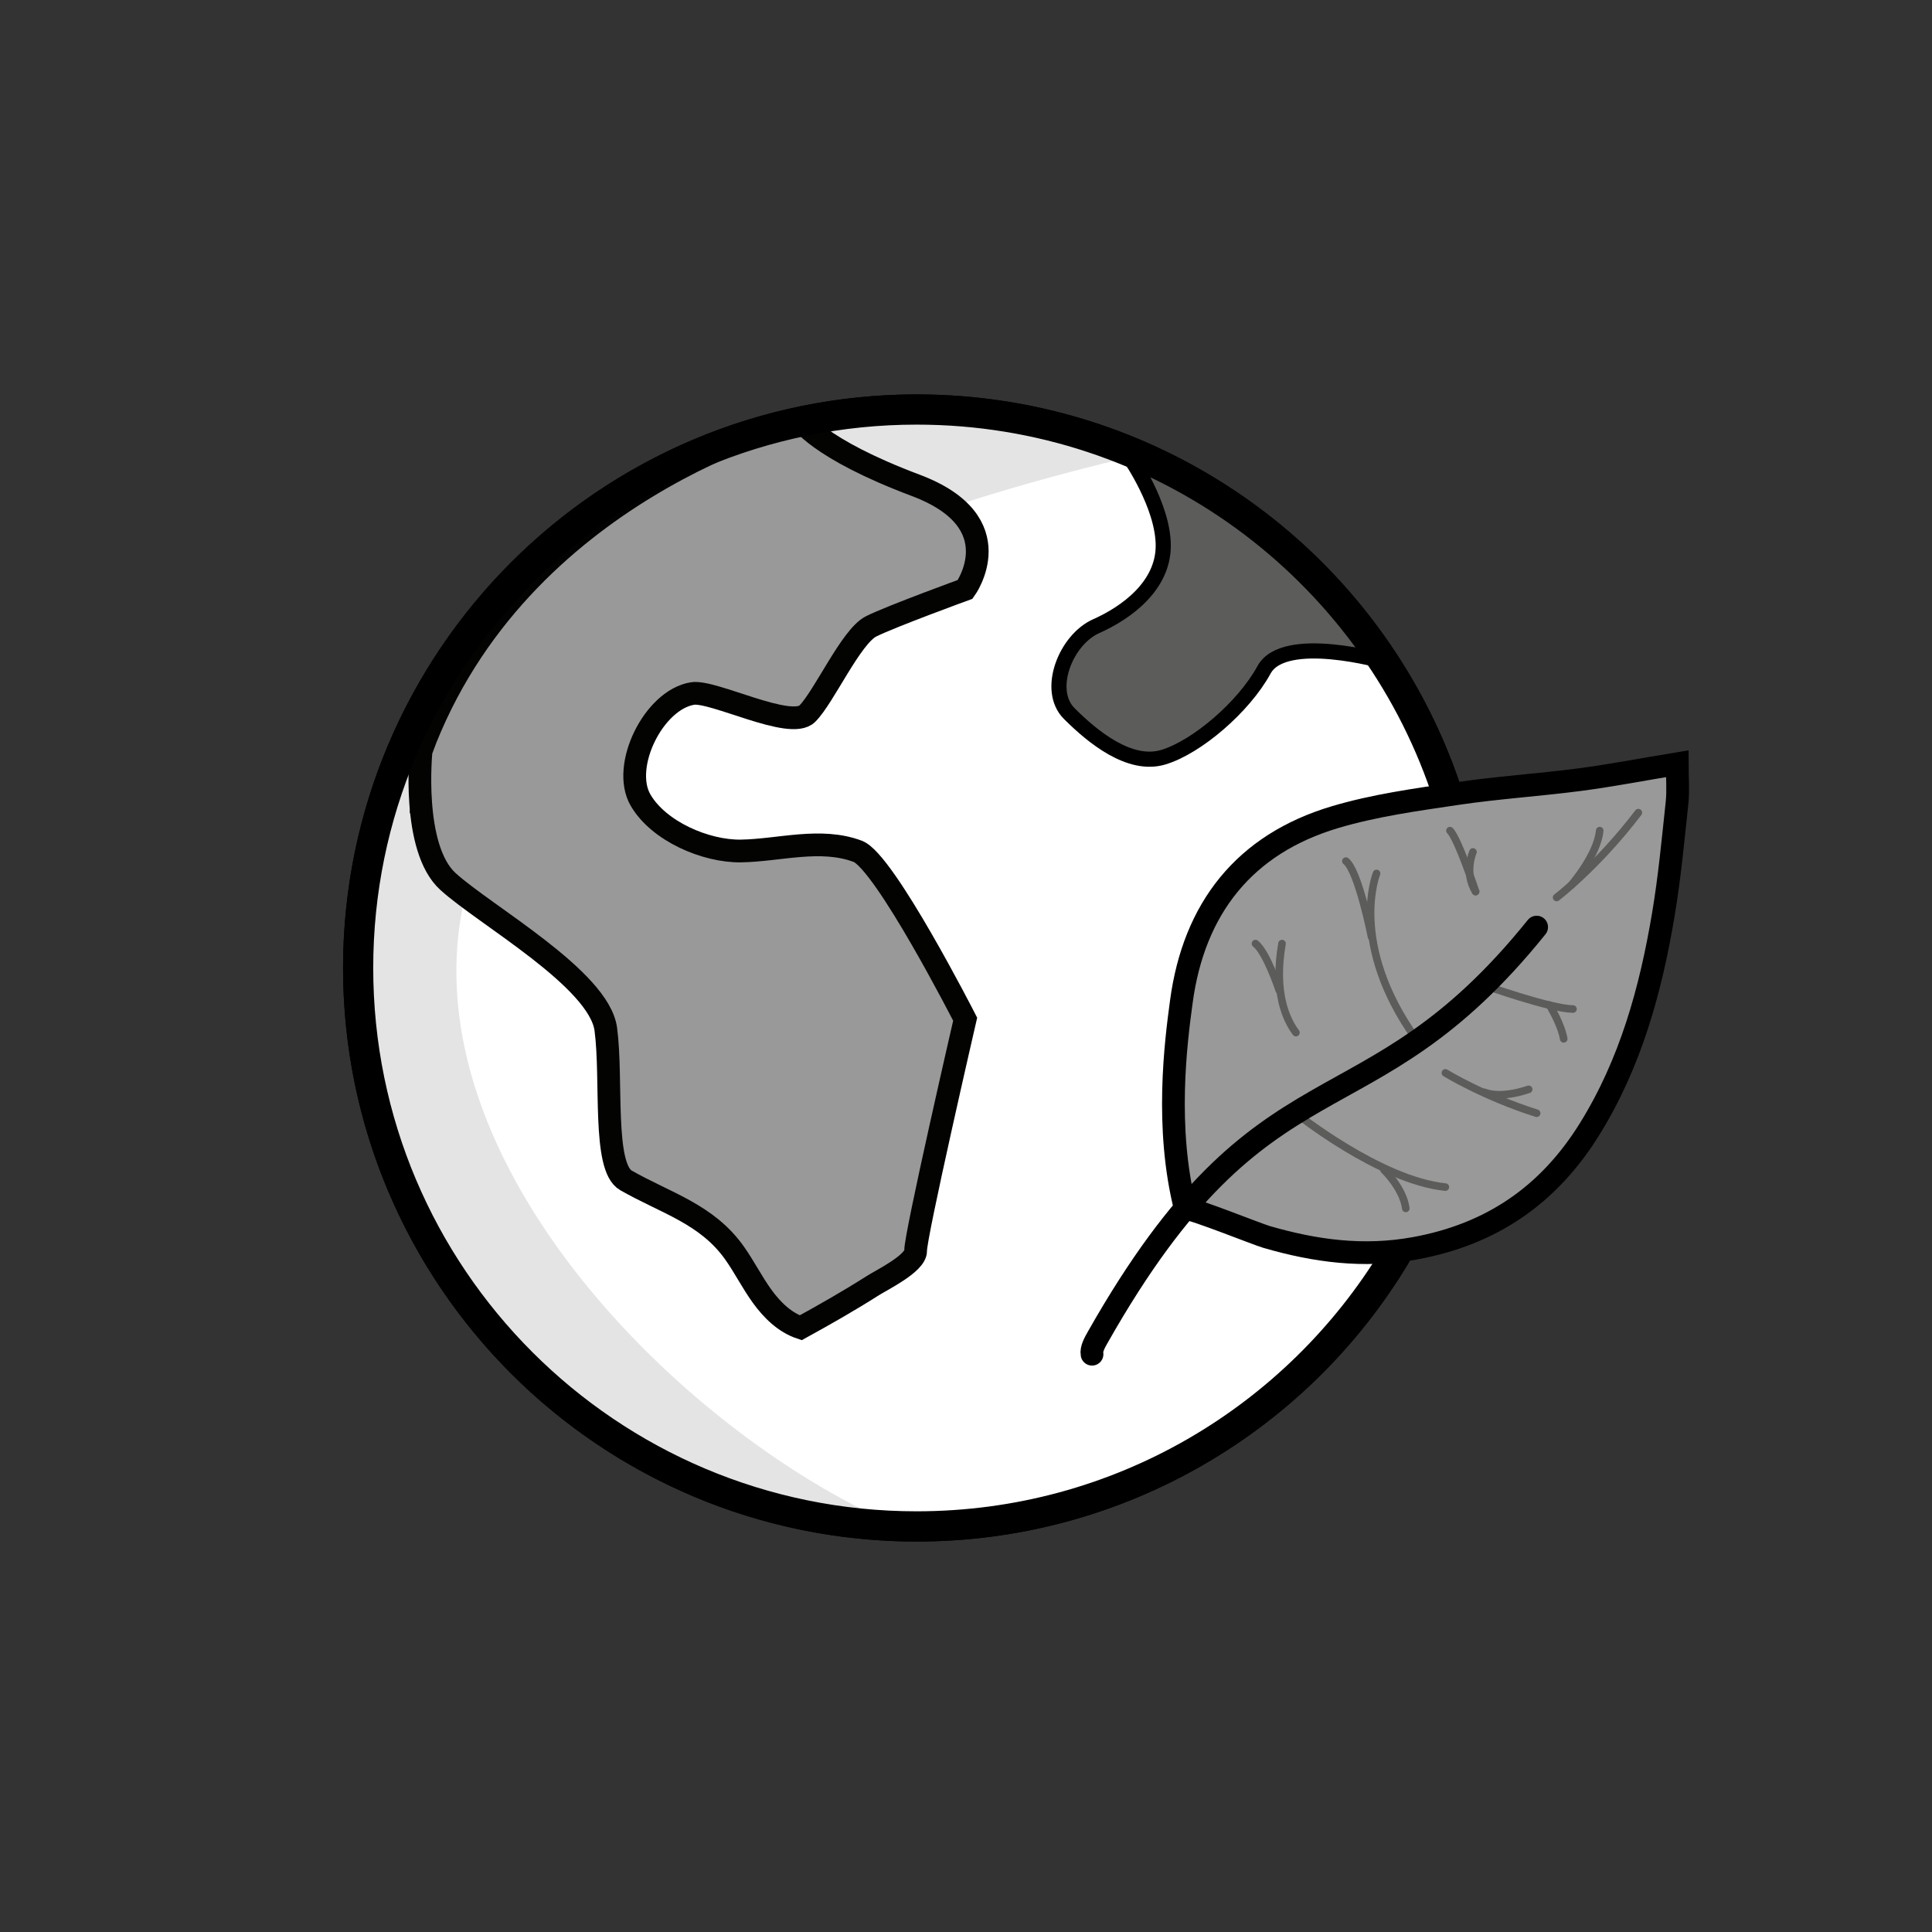
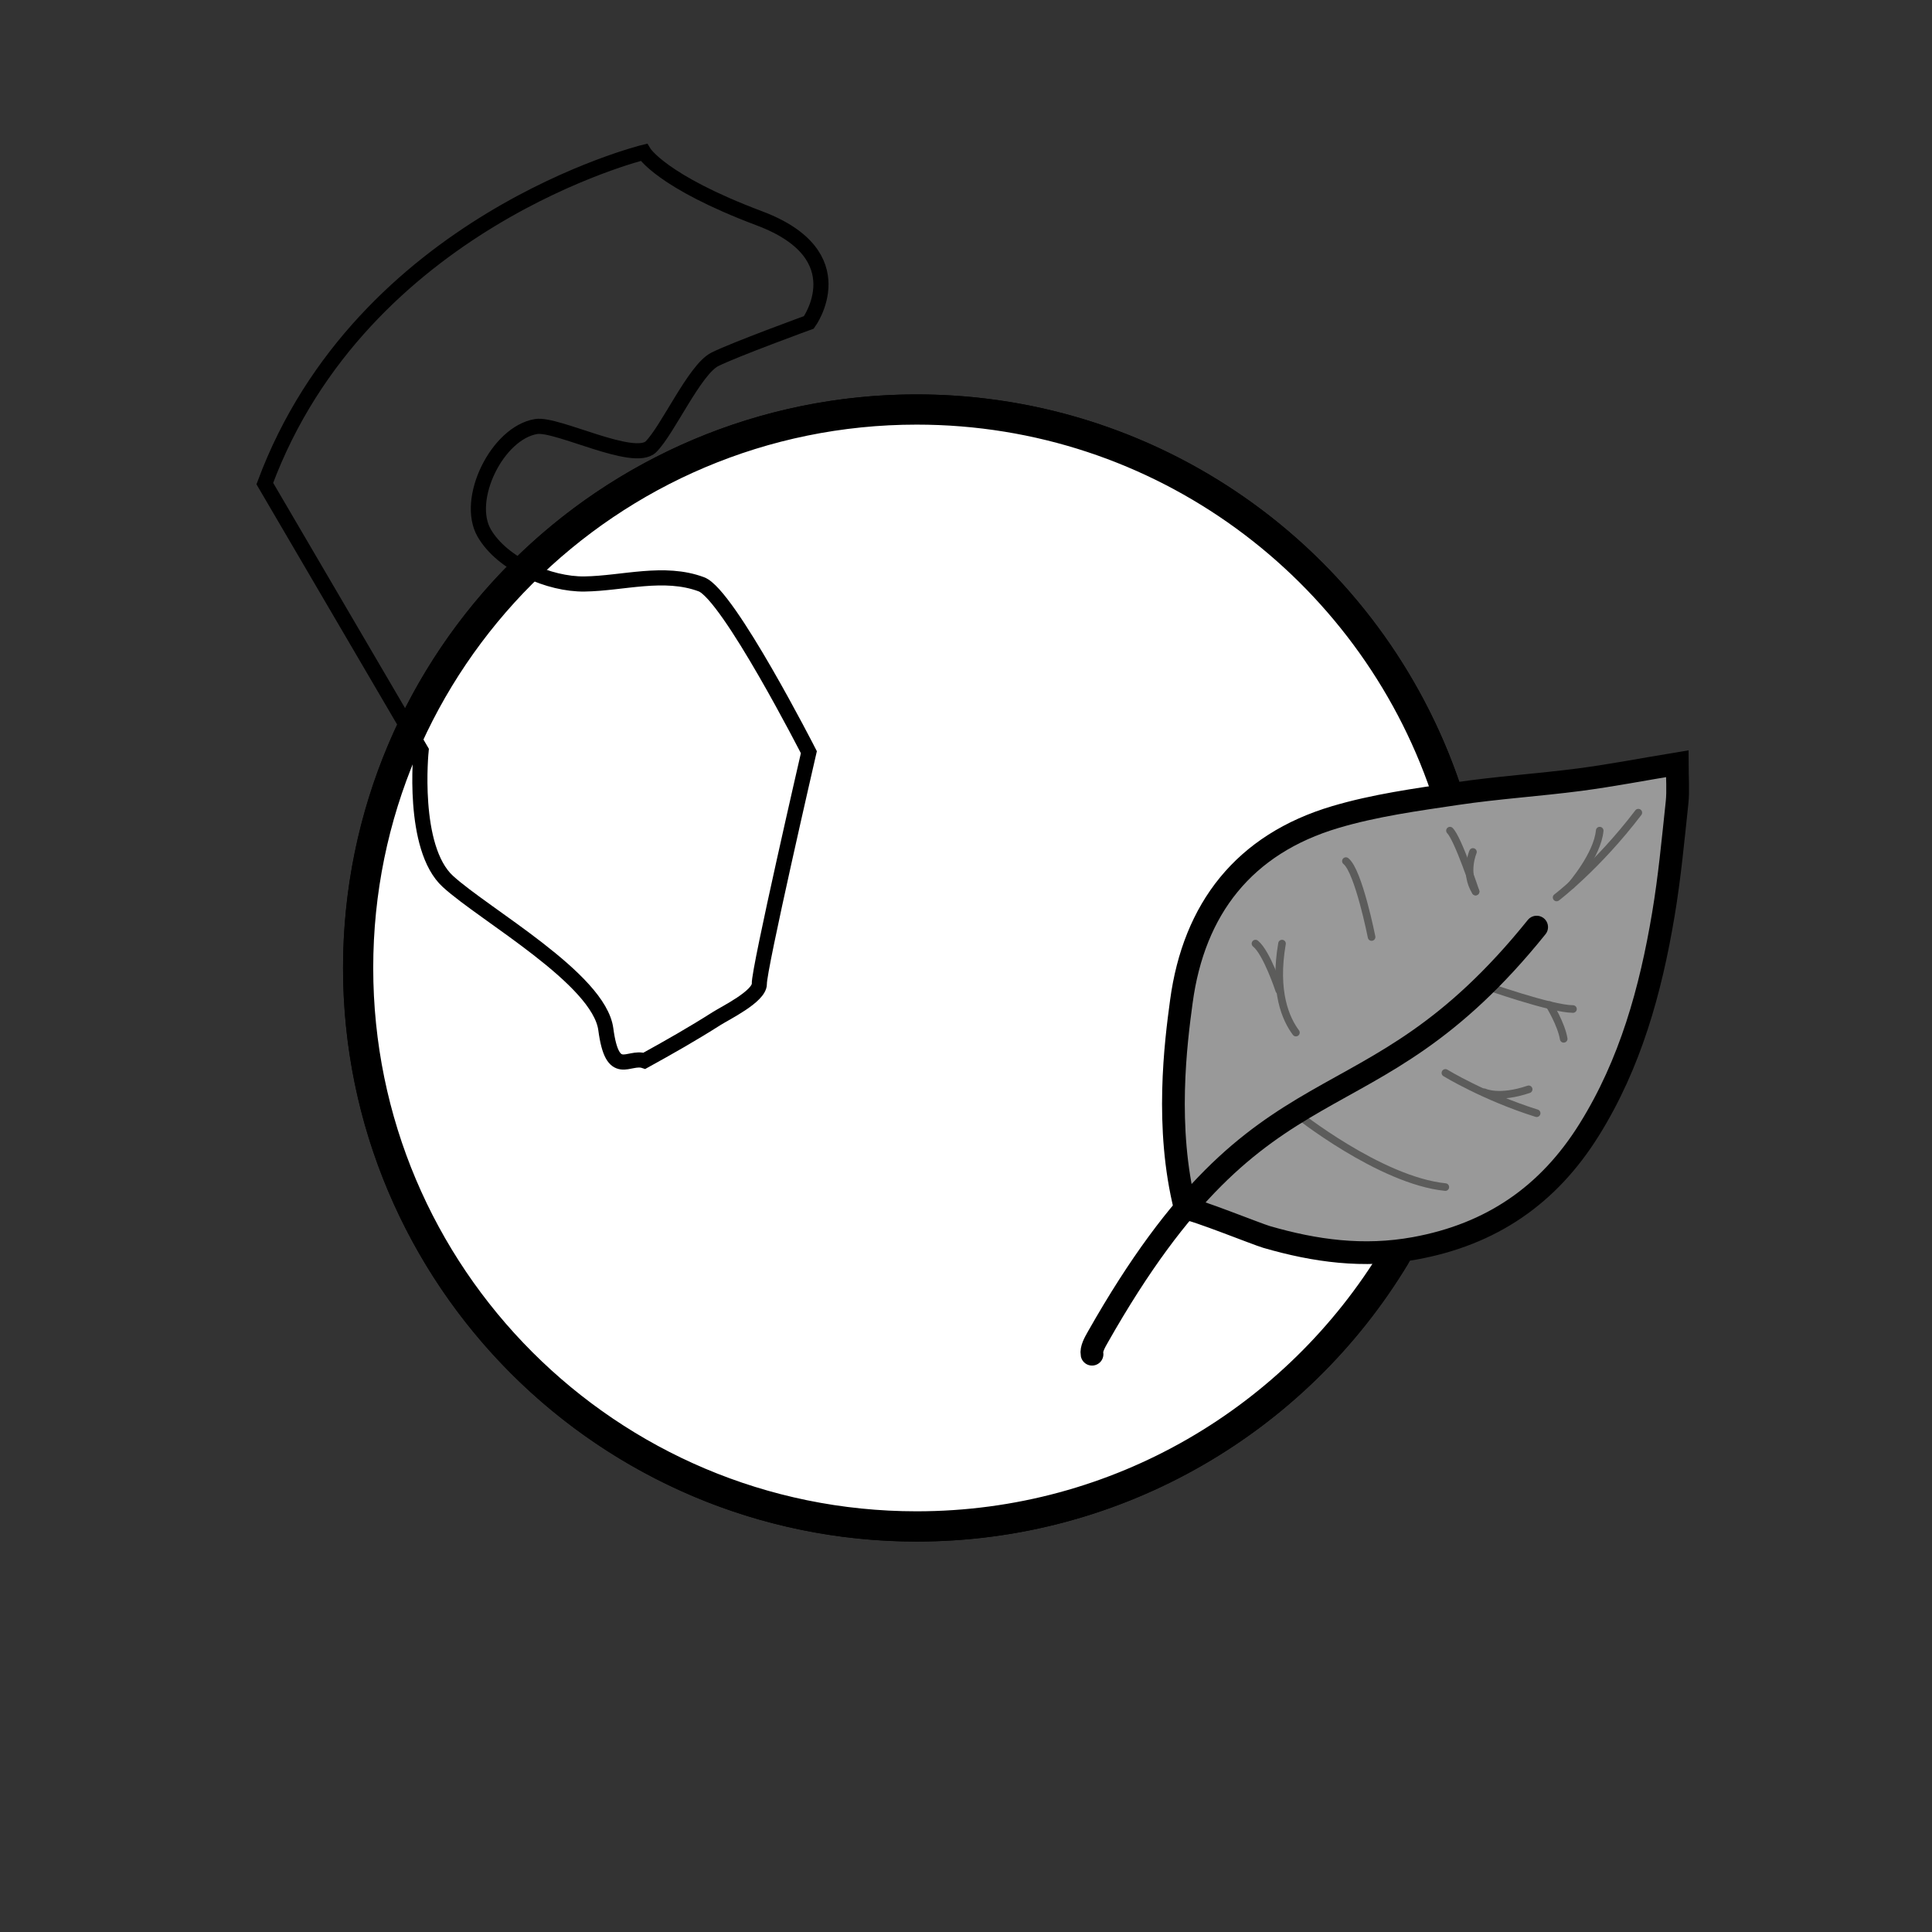
<svg xmlns="http://www.w3.org/2000/svg" id="Layer_1" data-name="Layer 1" viewBox="0 0 300 300">
  <rect x="0" y="0" width="300" height="300" fill="#333333" stroke="none" />
  <defs>
    <style>
      .cls-1 {
        stroke-width: 4.69px;
      }

      .cls-1, .cls-2, .cls-3, .cls-4, .cls-5, .cls-6 {
        stroke-miterlimit: 10;
      }

      .cls-1, .cls-2, .cls-3, .cls-5 {
        stroke: #000;
      }

      .cls-1, .cls-2, .cls-3, .cls-5, .cls-6 {
        stroke-linecap: round;
      }

      .cls-1, .cls-2, .cls-5, .cls-6 {
        fill: none;
      }

      .cls-7 {
        fill: #fff;
      }

      .cls-8 {
        fill: #e4e4e4;
      }

      .cls-9, .cls-4 {
        fill: #999;
      }

      .cls-2, .cls-4 {
        stroke-width: 3.53px;
      }

      .cls-3 {
        fill: #5c5c5b;
      }

      .cls-3, .cls-5 {
        stroke-width: 2.35px;
      }

      .cls-4 {
        stroke: #030402;
      }

      .cls-6 {
        stroke: #5c5c5b;
        stroke-width: 1.18px;
      }
    </style>
  </defs>
  <circle class="cls-1" cx="142.34" cy="150.31" r="86.72" />
  <circle class="cls-7" cx="141.82" cy="149.79" r="86.2" />
-   <path class="cls-8" d="M136.96,235.86C83.08,211.1,3.58,111.71,175.41,70.98c0,0-33.91-23.41-78.76,4.23-44.84,27.64-50.2,87.89-32.34,112.43,17.86,24.53,34.18,45.92,72.64,48.22Z" />
  <path class="cls-9" d="M184.04,187.64c1.52,.11,11.14,4,12.62,4.43,7.55,2.19,15.05,3.22,23.02,1.77,11.91-2.17,20.76-8.26,27.09-18.42,6.4-10.26,9.54-21.65,11.51-33.4,.97-5.75,1.51-11.57,2.13-17.38,.2-1.88,.03-3.8,.03-6.05-5.29,.87-10.19,1.82-15.12,2.47-6.36,.83-12.79,1.24-19.13,2.18-6.33,.94-12.74,1.82-18.84,3.63-14.16,4.2-21.97,14.23-23.91,28.66-.86,6.34-2.56,19.54,.61,32.11" />
-   <path class="cls-5" d="M65.39,116.54s-1.56,15.12,4.17,20.34,23.47,15.12,24.51,22.94c1.04,7.82-.52,21.38,3.13,23.47,6.19,3.54,12.6,5.21,16.91,11.35,1.51,2.15,2.69,4.51,4.23,6.64s3.51,4.07,5.99,4.9c3.8-2.09,7.56-4.23,11.22-6.56,1.33-.85,6.63-3.43,6.63-5.38-.13-2.09,7.69-35.98,7.69-35.98,0,0-12.51-24.51-16.69-26.07-5.8-2.17-12.18-.14-18.14-.05-5.45,.08-12.75-3.05-15.57-7.89-3.06-5.24,2.02-15.58,8.06-16.56,3.23-.52,15.22,5.74,17.83,3.13s6.78-11.99,9.91-13.56c3.13-1.56,14.6-5.74,14.6-5.74,0,0,7.57-10.43-7.69-16.16-15.26-5.74-17.94-10.25-17.94-10.25,0,0-43.73,10.77-58.85,51.44Z" />
-   <path class="cls-3" d="M175.41,70.98s5.22,7.49,5.22,13.75-5.74,10.43-10.43,12.51c-4.69,2.09-7.82,9.91-4.17,13.56s9.39,8.34,14.6,6.78c5.21-1.56,12.51-7.82,15.64-13.56,3.13-5.74,18.64-1.31,18.64-1.31,0,0-7.36-19.04-39.5-31.73Z" />
+   <path class="cls-5" d="M65.39,116.54s-1.56,15.12,4.17,20.34,23.47,15.12,24.51,22.94s3.51,4.07,5.99,4.9c3.8-2.09,7.56-4.23,11.22-6.56,1.33-.85,6.63-3.43,6.63-5.38-.13-2.09,7.69-35.98,7.69-35.98,0,0-12.51-24.51-16.69-26.07-5.8-2.17-12.18-.14-18.14-.05-5.45,.08-12.75-3.05-15.57-7.89-3.06-5.24,2.02-15.58,8.06-16.56,3.23-.52,15.22,5.74,17.83,3.13s6.78-11.99,9.91-13.56c3.13-1.56,14.6-5.74,14.6-5.74,0,0,7.57-10.43-7.69-16.16-15.26-5.74-17.94-10.25-17.94-10.25,0,0-43.73,10.77-58.85,51.44Z" />
  <path class="cls-2" d="M184.04,187.64c1.52,.11,11.14,4,12.62,4.43,7.55,2.19,15.05,3.22,23.02,1.77,11.91-2.17,20.76-8.26,27.09-18.42,6.4-10.26,9.54-21.65,11.51-33.4,.97-5.75,1.51-11.57,2.13-17.38,.2-1.88,.03-3.8,.03-6.05-5.29,.87-10.19,1.82-15.12,2.47-6.36,.83-12.79,1.24-19.13,2.18-6.33,.94-12.74,1.82-18.84,3.63-14.16,4.2-21.97,14.23-23.91,28.66-.86,6.34-2.56,19.54,.61,32.11" />
  <path class="cls-6" d="M199.07,146.52c-1.3,7.51,.6,11.73,2.16,13.82" />
-   <path class="cls-6" d="M213.75,135.63s-4.44,10.89,6.12,25.67" />
  <path class="cls-6" d="M228.72,132.29s-1.42,3.28,.41,6.15" />
  <path class="cls-6" d="M201.23,172.86s13.04,10.43,23.2,11.47" />
  <path class="cls-6" d="M224.44,166.6s6.01,3.69,14.17,6.26" />
  <path class="cls-6" d="M230.49,152.99s10.37,3.68,13.76,3.69" />
  <path class="cls-6" d="M241.71,139.36s6.34-4.83,12.69-13.17" />
  <path class="cls-6" d="M198.64,153.78s-1.93-5.86-3.69-7.26" />
-   <path class="cls-6" d="M214.91,181.66s2.98,2.86,3.38,5.98" />
  <path class="cls-6" d="M230.49,169.61s2.26,1.11,6.88-.46" />
  <path class="cls-6" d="M240.6,156.06s1.82,2.94,2.21,5.25" />
  <path class="cls-6" d="M212.98,145.5s-2.03-10.25-3.99-11.79" />
  <path class="cls-6" d="M229.13,138.44s-2.71-8.19-3.98-9.46" />
-   <path class="cls-4" d="M65.39,116.54s-1.56,15.12,4.17,20.34,23.47,15.12,24.51,22.94c1.04,7.82-.52,21.38,3.13,23.47,6.19,3.54,12.6,5.21,16.91,11.35,1.51,2.15,2.69,4.51,4.23,6.64s3.51,4.07,5.99,4.9c3.8-2.09,7.56-4.23,11.22-6.56,1.33-.85,6.63-3.43,6.63-5.38-.13-2.09,7.69-35.98,7.69-35.98,0,0-12.51-24.51-16.69-26.07-5.8-2.17-12.18-.14-18.14-.05-5.45,.08-12.75-3.05-15.57-7.89-3.06-5.24,2.02-15.58,8.06-16.56,3.23-.52,15.22,5.74,17.83,3.13s6.78-11.99,9.91-13.56c3.13-1.56,14.6-5.74,14.6-5.74,0,0,7.57-10.43-7.69-16.16-15.26-5.74-17.94-10.25-17.94-10.25,0,0-43.73,10.77-58.85,51.44Z" />
  <path class="cls-2" d="M169.57,210.28c-.16-.8,.44-1.85,.92-2.69,26.05-45.95,41.43-30.47,68.12-63.63" />
  <path class="cls-6" d="M243.99,137.44s4.06-4.67,4.41-8.46" />
  <path class="cls-1" d="M216.6,195.1c-15.19,25.13-42.77,41.92-74.27,41.92-47.89,0-86.72-38.83-86.72-86.72S94.44,63.59,142.34,63.59c38.1,0,70.45,24.57,82.1,58.72" />
</svg>